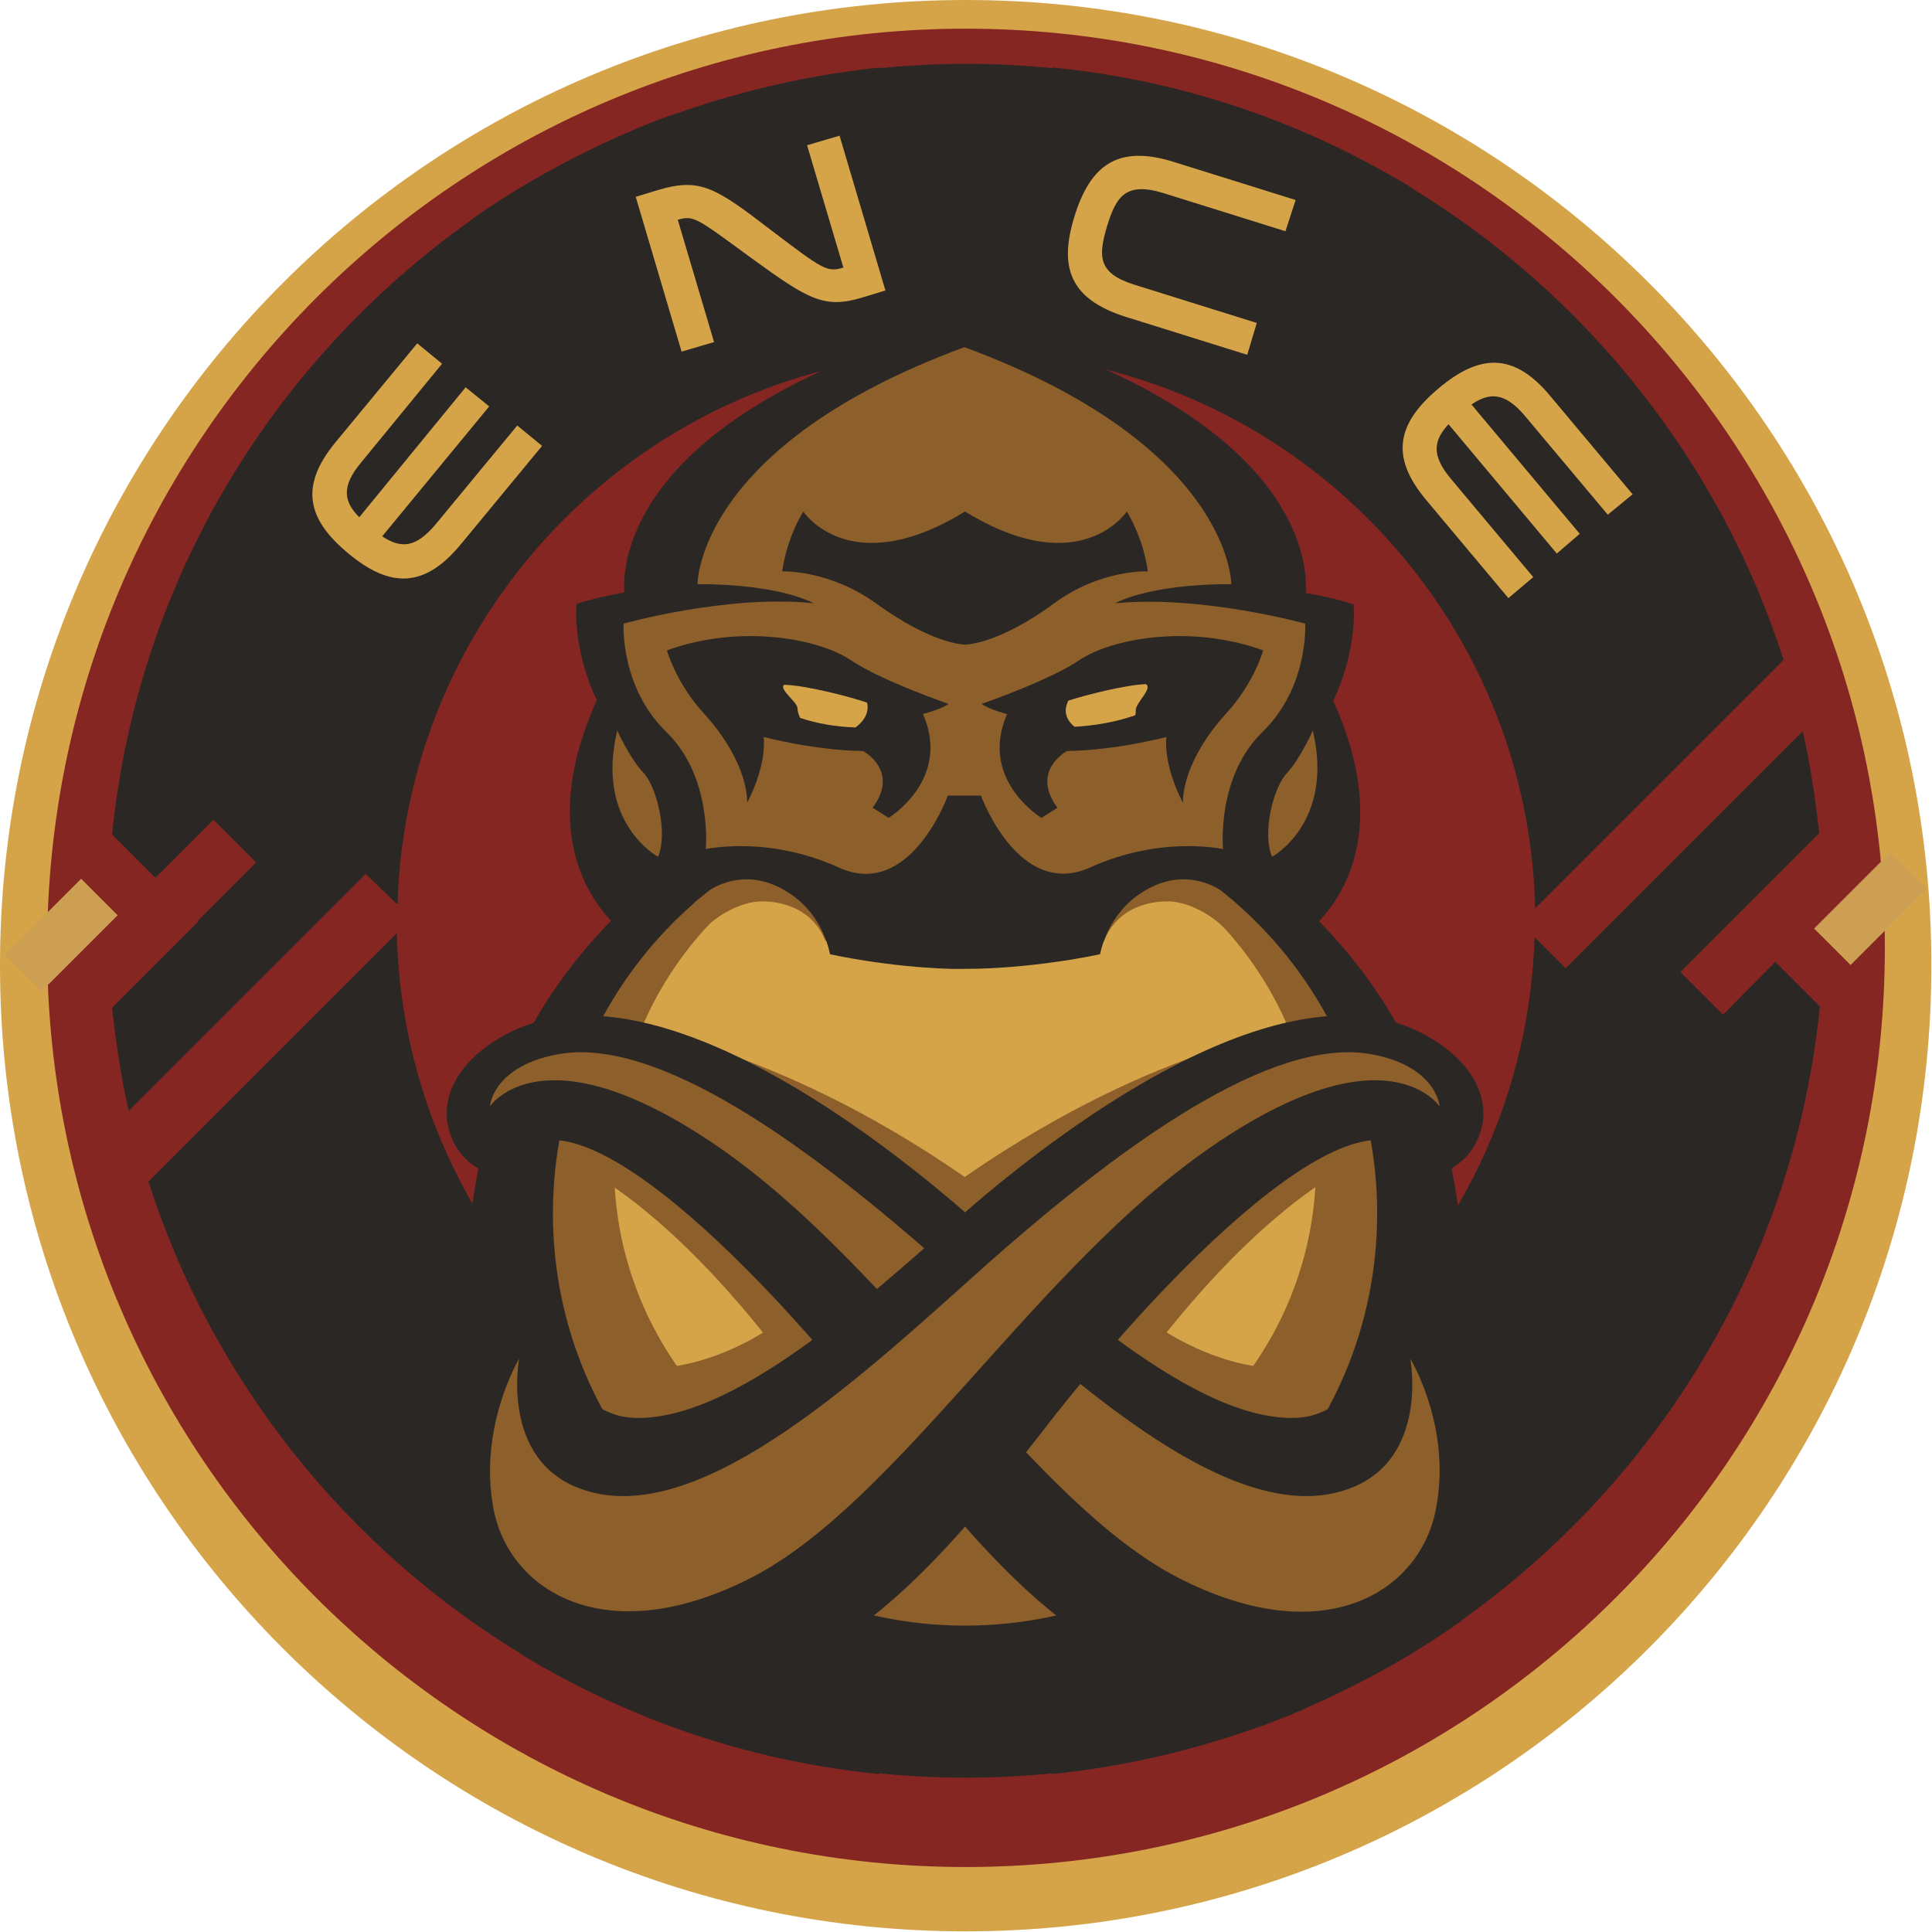
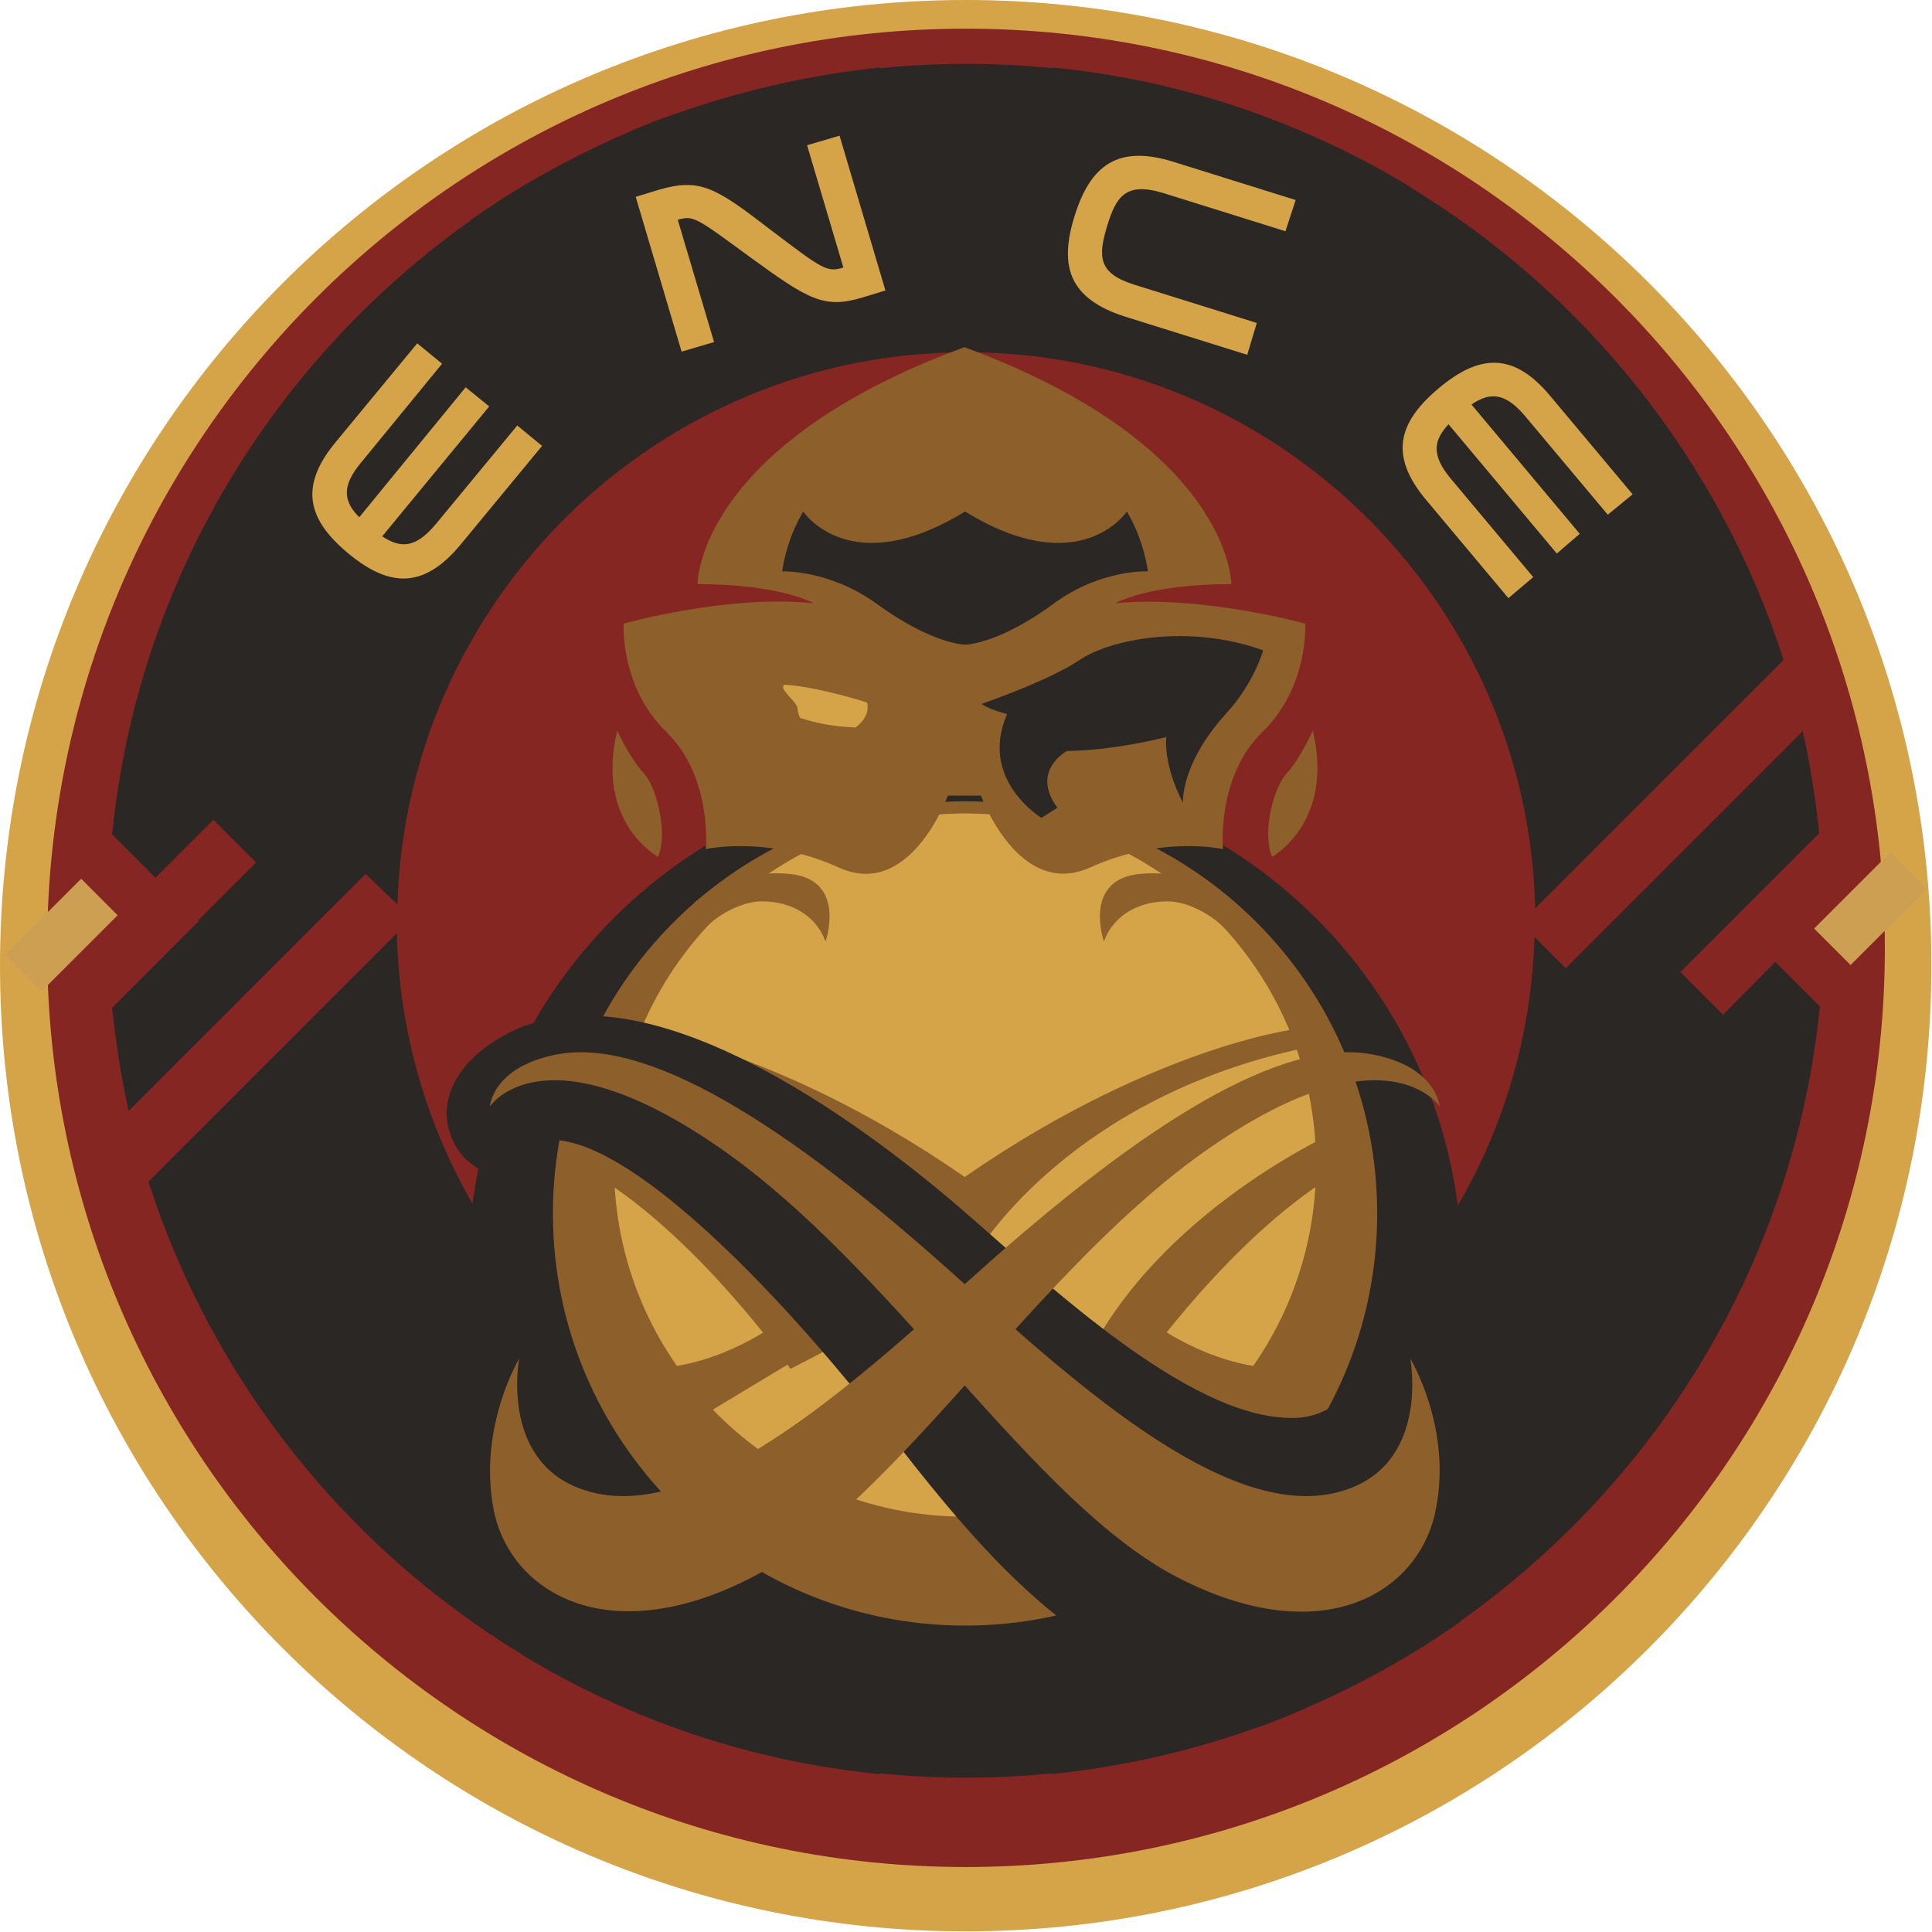
<svg xmlns="http://www.w3.org/2000/svg" x="0px" y="0px" viewBox="0 0 303.3 303.3" style="enable-background:new 0 0 303.3 303.3;" xml:space="preserve">
  <style type="text/css"> .st0{fill:#D5A449;} .st1{fill:#862623;} .st2{fill:#2B2724;} .st3{fill:#8D5F2A;} .st4{fill:#CC9F53;} </style>
  <g id="Layer_1"> </g>
  <g id="Layer_2">
    <g>
      <path class="st0" d="M0,151.6c0,83.7,67.9,151.6,151.6,151.6c83.7,0,151.6-67.9,151.6-151.6C303.3,67.9,235.4,0,151.6,0 C67.9,0,0,67.9,0,151.6z" />
      <path class="st1" d="M295.9,148.8c0,79.7-64.6,144.3-144.3,144.3C72,293.1,7.4,228.5,7.4,148.8C7.4,69.1,72,4.5,151.6,4.5 C231.3,4.5,295.9,69.1,295.9,148.8z" />
      <path class="st2" d="M270.5,159.3l-6.7-6.7l21.8-21.8c-0.6-5.4-1.4-10.8-2.6-16L245.8,152l-4.9-4.9c-1.4,48-40.9,86.7-89.3,86.7 c-48.6,0-88.2-39-89.3-87.3l-39,39c10,31.2,31.1,57.5,58.6,74.2l-0.1,0c4.3,2.6,8.6,4.9,13.1,7c13.3,6.2,27.8,10.3,43.1,11.8 l0.1-0.1c9,0.9,18,0.9,27,0l0.1,0.1c10.6-1.1,20.9-3.4,30.7-6.8c1.1-0.4,2.1-0.7,3.2-1.1c0.4-0.2,0.8-0.3,1.2-0.5 c1.4-0.5,2.8-1.1,4.2-1.7c0.2-0.1,0.4-0.2,0.6-0.3c8.5-3.7,16.7-8.2,24.4-13.7l-0.1,0c31-22,52.3-56.6,56.3-96.4l-7-7L270.5,159.3 z" />
      <path class="st2" d="M62.4,142c1.4-48,40.9-86.7,89.3-86.7c48.6,0,88.2,39,89.3,87.3l39-39c-10-31.2-31.1-57.5-58.6-74.2l0.1,0 c-4.3-2.6-8.6-4.9-13.1-7c-13.3-6.2-27.8-10.3-43.1-11.8l-0.1,0.1c-9-0.9-18-0.9-27,0l-0.1-0.1c-10.5,1.1-20.7,3.4-30.4,6.7 c-1.2,0.4-2.3,0.8-3.5,1.2c-0.4,0.1-0.7,0.3-1.1,0.4c-1.4,0.6-2.9,1.1-4.3,1.8c-0.2,0.1-0.3,0.1-0.5,0.2 c-8.5,3.7-16.7,8.2-24.5,13.7l0.1,0c-31,22-52.3,56.6-56.3,96.4l6.8,6.8l9.1-9.1l6.7,6.7l-9.1,9.1l0.1,0.1l-13.6,13.6 c0.6,5.5,1.4,10.9,2.6,16.2l37.2-37.2L62.4,142z" />
      <g>
        <path class="st2" d="M229.5,199.3c0,43.1-34.9,78-78,78c-43.1,0-78-34.9-78-78c0-43.1,34.9-78,78-78 C194.5,121.3,229.5,156.3,229.5,199.3z" />
        <path class="st3" d="M216.2,190.5c0,35.7-29,64.7-64.7,64.7c-35.7,0-64.7-29-64.7-64.7c0-35.7,29-64.7,64.7-64.7 C187.2,125.8,216.2,154.8,216.2,190.5z" />
        <path class="st0" d="M206.6,182.8c0-30.4-24.7-55.1-55.1-55.1c-30.4,0-55.1,24.7-55.1,55.1l0,0.1l0,0.1 c0,30.4,24.7,55.1,55.1,55.1c30.4,0,55.1-24.7,55.1-55.1V182.8L206.6,182.8z" />
        <path class="st3" d="M122.2,207.6c0,0-8.7,6.7-19.3,7.2l7.5,7.4l17.6-10.6L122.2,207.6z" />
        <path class="st3" d="M180.8,207.6c0,0,8.7,6.7,19.3,7.2l-7.5,7.4L175,211.6L180.8,207.6z" />
        <path class="st3" d="M178.8,214.9c0,0,15.1-21.7,32.1-31.3v-6.5c0,0-26.7,11.5-39.2,34.1L178.8,214.9z" />
        <path class="st3" d="M124.1,214.9c0,0-15.1-21.7-32.1-31.3v-6.5c0,0,26.7,11.5,39.2,34.1L124.1,214.9z" />
        <path class="st3" d="M100.4,161.7c0,0,25.1,3.5,56.5,27l-8,7.1c0,0-14.4-23.6-50.9-31.3L100.4,161.7z" />
        <path class="st3" d="M202.5,161.7c0,0-25.1,3.5-56.5,27l8,7.1c0,0,14.4-23.6,50.9-31.3L202.5,161.7z" />
        <path class="st3" d="M173.3,147.8c1.5-4.1,5.4-6.3,10-6.3c3.2,0,7.1,2.2,9.1,4.4l1.5-4.2c0,0-5.9-5.4-15-4.5 C169.9,138.1,173.3,147.8,173.3,147.8z" />
        <path class="st3" d="M129.6,147.8c-1.5-4.1-5.4-6.3-10-6.3c-3.2,0-7.1,2.2-9.1,4.4l-1.5-4.2c0,0,5.9-5.4,15-4.5 C133,138.1,129.6,147.8,129.6,147.8z" />
-         <path class="st2" d="M209.3,110c3.9-8.1,3.2-15.1,3.2-15.1c-3.1-1.1-7.5-1.8-7.5-1.8c0.3-4.7-0.8-28.3-53.4-42.9l0,1l-0.1-1 C98.8,64.8,97.7,88.3,98,93c0,0-4.5,0.8-7.5,1.8c0,0-0.7,7,3.2,15.1c-12.2,27.1,5.8,37.7,5.8,37.7l10.3-6.7c0,0,6.5-6.3,14.8-0.2 c4.8,3.5,5.7,9.1,5.7,9.1s8.8,2,19,2.3v0c0.7,0,1.5,0,2.2,0h0h0c5,0,9.9-0.5,13.6-1v0c4.5-0.6,7.6-1.3,7.6-1.3s0.9-5.5,5.7-9.1 c8.3-6.1,14.8,0.2,14.8,0.2l10.3,6.7C203.5,147.7,221.5,137.1,209.3,110z" />
        <path class="st3" d="M101,121.3c2.1,2.2,3.9,9.5,2.3,13.2c0,0-9.9-5.3-6.4-19.8C96.9,114.7,98.9,119.1,101,121.3z" />
        <path class="st3" d="M206.1,114.7c3.4,14.5-6.4,19.8-6.4,19.8c-1.6-3.7,0.2-11,2.4-13.2C204.1,119.1,206.1,114.7,206.1,114.7z" />
        <path class="st3" d="M204.9,97.9c0,0,0.6,9.9-6.7,17c-7.3,7.1-6.2,18.4-6.2,18.4s-9.7-2.2-20.9,2.9c-11.2,5-17.1-11.3-17.1-11.3 h-2.6h-2.6c0,0-5.9,16.4-17.1,11.3c-11.2-5.1-20.9-2.9-20.9-2.9s1.1-11.3-6.2-18.4c-7.3-7.1-6.7-17-6.7-17s16.3-4.6,29.8-3.2 c0,0-5.1-3-18.2-3c0-0.3,0.1-21.8,41.9-37.2c41.7,15.4,41.9,36.9,41.9,37.2c-13.2,0-18.2,3-18.2,3 C188.7,93.4,204.9,97.9,204.9,97.9z" />
-         <path class="st2" d="M148.9,110.5c0,0-10.5-3.6-15.4-6.9c-4.9-3.3-17.2-5.7-28.8-1.5c0,0,1.4,5.1,5.8,9.9 c4.4,4.8,6.8,10.1,6.8,14c0,0,3-5.4,2.6-10.3c0,0,7.9,2.1,15.6,2.2c0,0,5.8,3.1,1.5,8.9l2.5,1.6c0,0,9.9-6,5.4-16.3 C144.8,112.1,147.7,111.4,148.9,110.5z" />
        <path class="st2" d="M154.1,110.5c0,0,10.5-3.6,15.4-6.9c4.9-3.3,17.2-5.7,28.8-1.5c0,0-1.4,5.1-5.8,9.9 c-4.4,4.8-6.8,10.1-6.8,14c0,0-3-5.4-2.6-10.3c0,0-7.9,2.1-15.6,2.2c0,0-5.8,3.1-1.5,8.9l-2.5,1.6c0,0-9.9-6-5.4-16.3 C158.1,112.1,155.3,111.4,154.1,110.5z" />
        <path class="st2" d="M176.9,80.3c0,0-7.3,11.1-25.4,0c-18.1,11.1-25.4,0-25.4,0c-2.8,4.7-3.3,9.4-3.3,9.4s7.3-0.3,14.7,5 c8.9,6.5,14,6.5,14,6.5s5.2,0,14-6.5c7.4-5.4,14.7-5,14.7-5S179.7,85,176.9,80.3z" />
        <path class="st2" d="M79.1,184.9c6.8-19.4,39.2,12.5,60.4,40c17.6,22.8,34,41,59.3,41.1c23.2,0.1,37.9-19.7,33.5-40.6 c-2.8-13.4-13.6-26.4-13.6-26.4s-1.5,23.4-15.6,23.6c-16.9,0.3-40.3-22.7-53.7-34.1c-13.4-11.3-48.2-38.1-70.2-26 c-8.1,4.5-10,10.5-8.7,14.9C72.3,184.1,79.1,184.9,79.1,184.9z" />
        <path class="st3" d="M221.4,213.3c0,0,3,15.8-9.6,20.4c-17.7,6.6-42.5-16.1-61.8-33.4c-26.7-24-48.7-37.7-62.9-34.7 c-9.8,2-10.2,8.1-10.2,8.1s8.3-12.6,35.8,6.3c27.5,18.9,49.2,55.7,72.1,67.6c23,11.9,38.1,2.3,40.6-10.6 C228,224.1,221.4,213.3,221.4,213.3z" />
-         <path class="st2" d="M223.9,184.9c-6.8-19.4-39.2,12.5-60.4,40c-17.6,22.8-34,41-59.3,41.1c-23.2,0.1-37.9-19.7-33.5-40.6 c2.8-13.4,13.6-26.4,13.6-26.4s1.5,23.4,15.6,23.6c16.9,0.3,40.4-22.7,53.7-34.1c13.4-11.3,48.2-38.1,70.2-26 c8.1,4.5,10,10.5,8.7,14.9C230.6,184.1,223.9,184.9,223.9,184.9z" />
        <path class="st3" d="M81.5,213.3c0,0-3,15.8,9.6,20.4c17.7,6.6,42.5-16.1,61.8-33.4c26.7-24,48.6-37.7,62.9-34.7 c9.8,2,10.2,8.1,10.2,8.1s-8.3-12.6-35.8,6.3c-27.5,18.9-49.2,55.7-72.1,67.6C95.2,259.4,80,249.8,77.5,237 C75,224.1,81.5,213.3,81.5,213.3z" />
-         <path class="st0" d="M178.3,111.5c0,0.3,0,0.6-0.1,0.8c-2.9,1-6.1,1.6-9.5,1.8c-0.9-0.7-1.4-1.6-1.4-2.6c0-0.5,0.2-1,0.4-1.5 c2.7-0.9,9.1-2.5,12.2-2.6C181,108.1,178.3,110.3,178.3,111.5z" />
        <path class="st0" d="M136.2,111.1c0-0.3,0-0.6-0.1-0.8c-2.9-1-9.6-2.7-13-2.8c-0.9,0.7,2.1,2.7,2.1,3.7c0,0.5,0.2,1,0.4,1.5 c2.7,0.9,5.6,1.4,8.7,1.5C135.4,113.4,136.2,112.3,136.2,111.1z" />
      </g>
      <g>
        <rect x="1.2" y="142.8" transform="matrix(0.707 -0.707 0.707 0.707 -101.015 49.793)" class="st4" width="16.9" height="8.1" />
        <rect x="285.2" y="138.6" transform="matrix(0.707 -0.707 0.707 0.707 -14.838 249.418)" class="st4" width="16.9" height="8.1" />
      </g>
      <g>
        <g>
          <path class="st0" d="M69.4,57.1l-3.9-3.2L52.7,69.4c-5.8,7-4.4,12.2,2,17.5c6.4,5.3,11.8,5.6,17.6-1.4L85.1,70l-3.9-3.2 L68.4,82.3c-3.2,3.8-5.5,3.8-8.4,1.9l16.8-20.4l-3.7-3L56.4,81.2c-2.4-2.4-2.9-4.8,0.3-8.6L69.4,57.1z" />
          <path class="st0" d="M106.4,34.5L106.4,34.5c2.5-0.7,2.8-0.4,11.4,5.9c9.2,6.7,11.6,8.1,17.6,6.3l3.6-1.1l-7.2-24.3l-5.1,1.5 l5.7,19.2l0,0c-2.6,0.8-3.2,0.3-11.4-5.9c-8.7-6.7-11.1-8.2-17.6-6.3l-3.6,1.1l7.2,24.3l5.1-1.5L106.4,34.5z" />
          <path class="st0" d="M203.4,31.4l-19.2-6c-8.7-2.7-13,0.5-15.5,8.5c-2.5,8-0.8,13,7.9,15.8l19.2,6l1.5-5l-19.2-6 c-5.8-1.8-5.7-4.5-4.3-9.2c1.4-4.6,2.9-7,8.8-5.2l19.2,6L203.4,31.4z" />
          <path class="st0" d="M252.4,80.8l3.9-3.2l-12.9-15.4c-5.8-7-11.2-6.6-17.6-1.2c-6.4,5.4-7.7,10.6-1.9,17.5l12.9,15.4l3.9-3.3 l-12.9-15.4c-3.2-3.8-2.7-6.1-0.4-8.6l17,20.3l3.6-3.1l-17-20.3c2.8-1.9,5.2-2,8.4,1.8L252.4,80.8z" />
        </g>
      </g>
    </g>
  </g>
</svg>